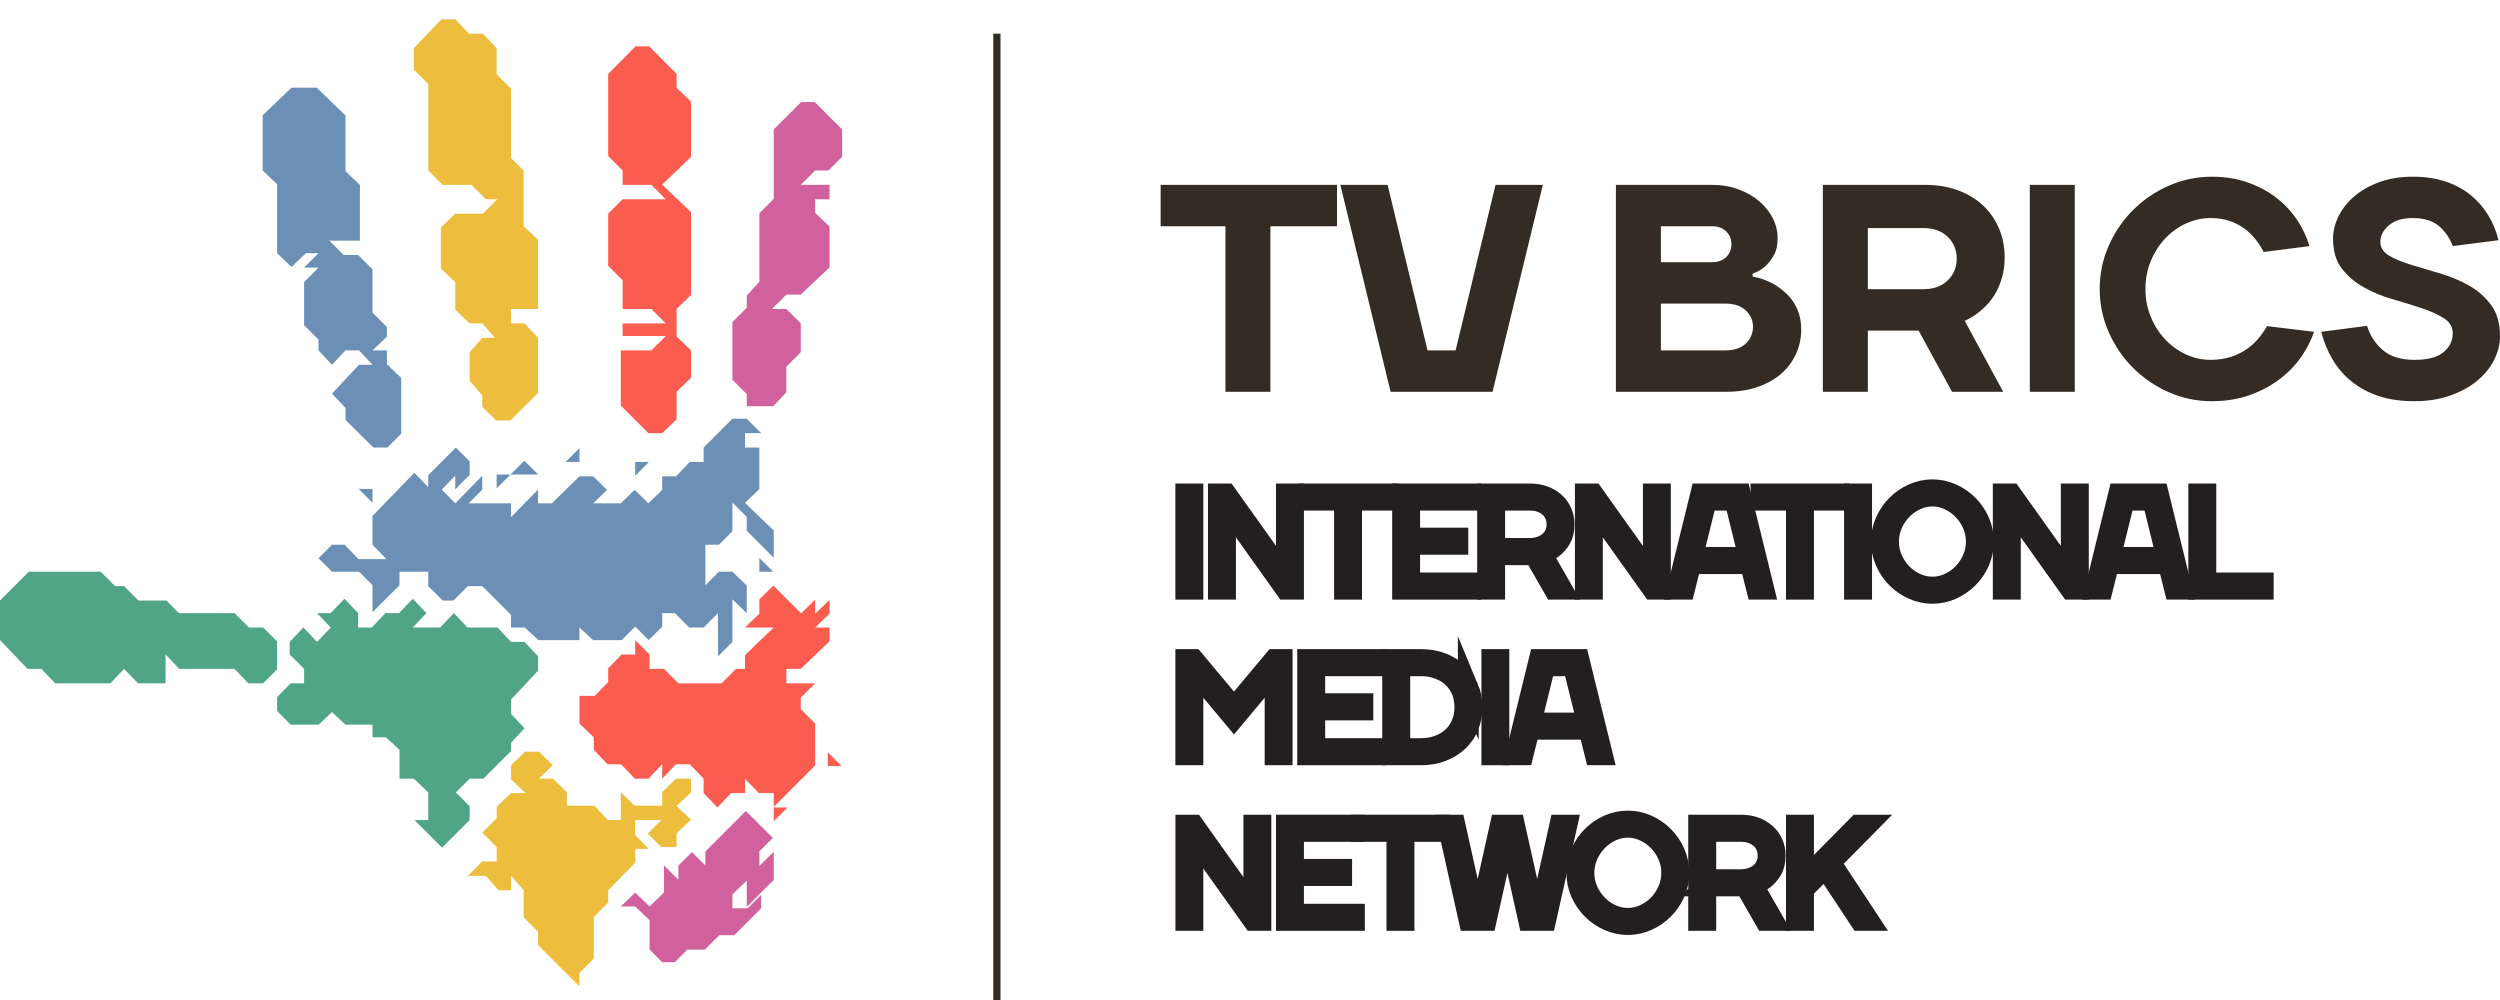
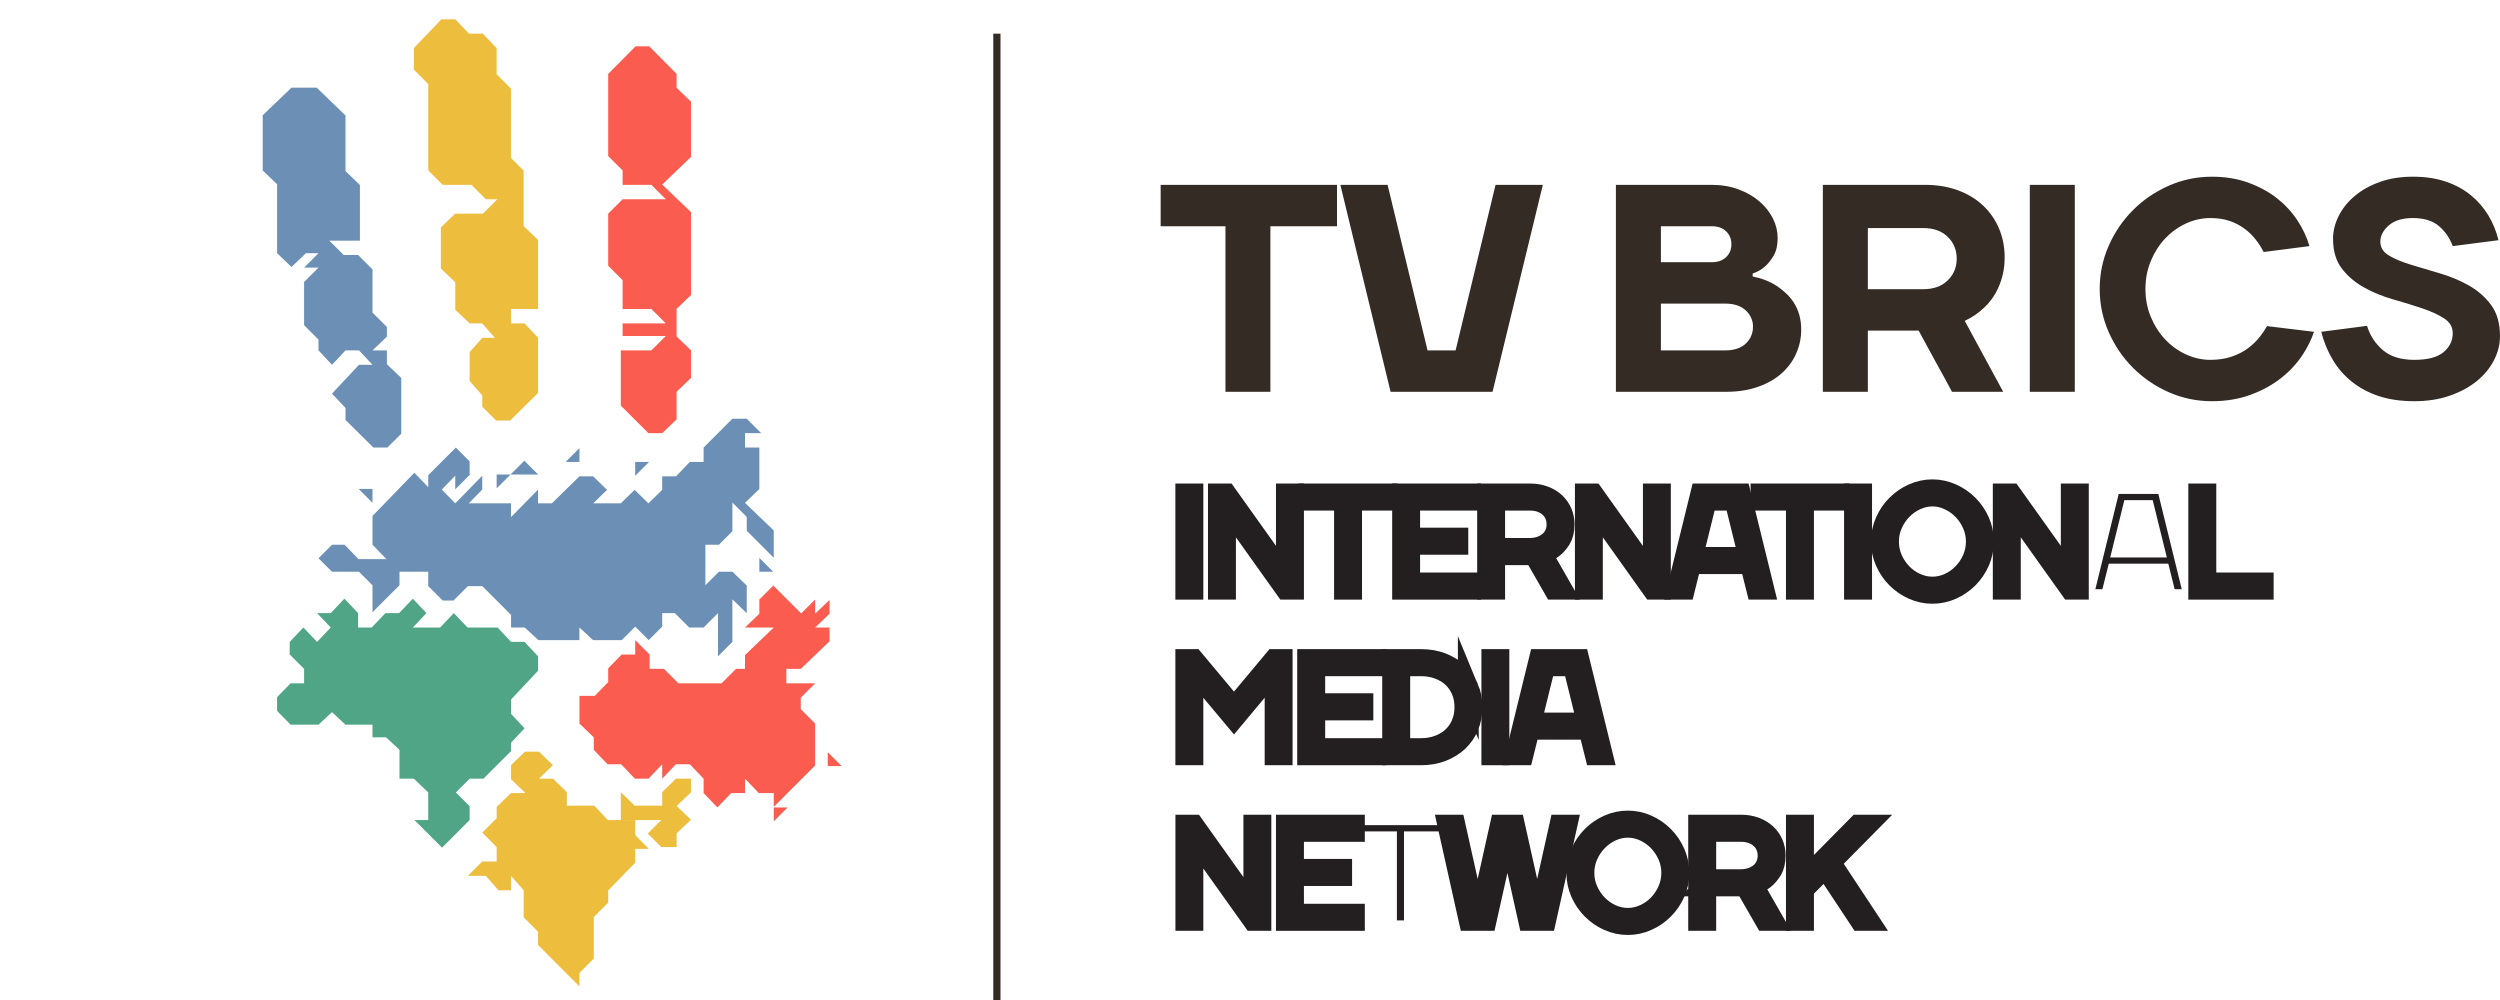
<svg xmlns="http://www.w3.org/2000/svg" xml:space="preserve" width="500px" height="200px" style="shape-rendering:geometricPrecision; text-rendering:geometricPrecision; image-rendering:optimizeQuality; fill-rule:evenodd; clip-rule:evenodd" viewBox="0 0 500 200">
  <defs>
    <style type="text/css">  .str0 {stroke:#231F20;stroke-width:4.17;stroke-miterlimit:10} .fil7 {fill:none;fill-rule:nonzero} .fil1 {fill:#4FA585} .fil0 {fill:#332B24} .fil4 {fill:#EDBD3D} .fil5 {fill:#D1619C} .fil2 {fill:#6B8FB5} .fil3 {fill:#FA5C4F} .fil6 {fill:#231F20;fill-rule:nonzero}  </style>
  </defs>
  <g id="Слой_x0020_1">
    <g id="_2460202777104">
      <path class="fil0" d="M389.53 56.09c-1.2,1.17 -2.83,1.75 -4.89,1.75l-11.07 0 0 -12.23 11.07 0c2.06,0 3.69,0.58 4.89,1.74 1.21,1.17 1.81,2.63 1.81,4.37 0,1.75 -0.6,3.21 -1.81,4.37zm8.86 3.67c0.47,-0.65 0.9,-1.39 1.27,-2.22 0.38,-0.82 0.68,-1.74 0.92,-2.74 0.24,-1.01 0.35,-2.12 0.35,-3.35 0,-2.04 -0.37,-3.96 -1.12,-5.73 -0.75,-1.77 -1.81,-3.31 -3.19,-4.61 -1.38,-1.3 -3.06,-2.32 -5.03,-3.05 -1.97,-0.73 -4.18,-1.09 -6.62,-1.09l-20.4 0 0 41.39 9 0 0 -12.24 10.16 0c1.12,2.1 2.23,4.14 3.33,6.12 1.11,1.98 2.22,4.02 3.34,6.12l10.24 0 -7.69 -14.19c1.46,-0.67 2.78,-1.58 3.96,-2.72 0.51,-0.48 1.01,-1.04 1.48,-1.69zm-48.61 8.24c-0.97,1.39 -2.55,2.08 -4.73,2.08l-12.87 0 0 -9.36 12.87 0c1.75,0 3.12,0.45 4.09,1.35 0.91,0.84 1.4,1.87 1.46,3.08 0.04,1.01 -0.24,2.02 -0.82,2.85zm-17.6 -22.75l10.2 0c1.2,0 2.15,0.34 2.85,1.02 0.7,0.68 1.05,1.54 1.05,2.57 0,1.05 -0.35,1.91 -1.05,2.58 -0.7,0.68 -1.65,1.02 -2.85,1.02l-10.2 0 0 -7.19zm26.53 15.19c-0.47,-0.71 -1,-1.33 -1.59,-1.86 -0.59,-0.53 -1.17,-1 -1.76,-1.39 -1.41,-0.91 -3.02,-1.54 -4.83,-1.89l0 -0.59c0.95,-0.32 1.77,-0.79 2.48,-1.42 0.62,-0.55 1.2,-1.28 1.73,-2.19 0.53,-0.91 0.79,-2.07 0.79,-3.49 0,-1.34 -0.31,-2.64 -0.94,-3.9 -0.62,-1.26 -1.52,-2.4 -2.67,-3.4 -1.16,-1.01 -2.55,-1.81 -4.18,-2.42 -1.63,-0.62 -3.44,-0.92 -5.44,-0.92l-19.12 0 0 41.39 22.06 0c2.35,0 4.46,-0.33 6.32,-0.98 1.87,-0.65 3.44,-1.54 4.71,-2.66 1.27,-1.12 2.25,-2.44 2.94,-3.96 0.69,-1.52 1.03,-3.13 1.03,-4.82 0,-1.14 -0.14,-2.17 -0.41,-3.07 -0.28,-0.91 -0.65,-1.72 -1.12,-2.43zm47.25 17.92l9 0 0 -41.39 -9 0 0 41.39zm46.12 -11.15c-0.71,0.93 -1.55,1.75 -2.51,2.46 -0.97,0.71 -2.07,1.27 -3.31,1.68 -1.24,0.41 -2.63,0.62 -4.17,0.62 -1.69,0 -3.33,-0.36 -4.9,-1.09 -1.58,-0.73 -2.97,-1.74 -4.17,-3.02 -1.2,-1.28 -2.15,-2.77 -2.86,-4.49 -0.71,-1.71 -1.07,-3.57 -1.07,-5.58 0,-2.01 0.36,-3.87 1.07,-5.59 0.71,-1.71 1.66,-3.21 2.86,-4.49 1.2,-1.27 2.59,-2.28 4.17,-3.01 1.57,-0.73 3.21,-1.09 4.9,-1.09 1.42,0 2.68,0.19 3.78,0.56 1.11,0.37 2.09,0.88 2.96,1.51 0.87,0.63 1.62,1.36 2.27,2.18 0.65,0.83 1.2,1.68 1.63,2.54l9.16 -1.18c-0.51,-1.77 -1.32,-3.49 -2.42,-5.17 -1.11,-1.67 -2.48,-3.15 -4.11,-4.43 -1.64,-1.28 -3.55,-2.31 -5.73,-3.1 -2.19,-0.79 -4.6,-1.18 -7.24,-1.18 -3.04,0 -5.91,0.6 -8.63,1.8 -2.72,1.2 -5.1,2.82 -7.15,4.87 -2.05,2.05 -3.67,4.43 -4.87,7.15 -1.2,2.72 -1.8,5.6 -1.8,8.63 0,3.03 0.6,5.91 1.8,8.63 1.2,2.71 2.82,5.1 4.87,7.15 2.05,2.04 4.43,3.67 7.15,4.87 2.72,1.2 5.59,1.8 8.63,1.8 2.79,0 5.36,-0.42 7.68,-1.27 2.32,-0.84 4.36,-1.96 6.12,-3.34 1.75,-1.37 3.21,-2.95 4.37,-4.72 0.97,-1.49 1.72,-3.01 2.24,-4.55l-9.39 -1.14c-0.4,0.69 -0.84,1.35 -1.33,1.99zm-219.95 -21.96l12.96 0 0 33.11 8.99 0 0 -33.11 13.32 0 0 -8.28 -35.27 0 0 8.28zm58.99 24.83l-5.61 0 -7.99 -33.11 -9.45 0 10.05 41.39 20.39 0 10.06 -41.39 -9.46 0 -7.99 33.11zm207.11 -9.07c-1.18,-1.6 -2.66,-2.9 -4.43,-3.9 -1.78,-1.01 -3.7,-1.81 -5.76,-2.42 -2.07,-0.61 -3.99,-1.18 -5.77,-1.72 -1.77,-0.53 -3.25,-1.14 -4.43,-1.83 -1.18,-0.69 -1.77,-1.62 -1.77,-2.81 0,-1.18 0.56,-2.26 1.68,-3.24 1.13,-0.99 2.73,-1.48 4.82,-1.48 2.21,0 3.94,0.53 5.2,1.59 1.26,1.07 2.19,2.41 2.78,4.02l9.15 -1.18c-0.43,-1.77 -1.11,-3.43 -2.03,-4.96 -0.93,-1.54 -2.1,-2.89 -3.52,-4.05 -1.42,-1.16 -3.09,-2.07 -5.02,-2.72 -1.93,-0.65 -4.12,-0.97 -6.56,-0.97 -2.44,0 -4.65,0.35 -6.62,1.06 -1.97,0.71 -3.64,1.64 -5.02,2.81 -1.38,1.16 -2.44,2.49 -3.19,3.98 -0.75,1.5 -1.13,3.02 -1.13,4.55 0,2.49 0.6,4.48 1.78,6 1.18,1.52 2.66,2.77 4.43,3.75 1.77,0.99 3.69,1.78 5.76,2.37 2.07,0.59 3.99,1.18 5.76,1.77 1.77,0.59 3.25,1.26 4.43,2.01 1.19,0.75 1.78,1.75 1.78,3.01 0,1.5 -0.62,2.76 -1.84,3.78 -1.22,1.03 -3.17,1.54 -5.85,1.54 -2.67,0 -4.77,-0.65 -6.29,-1.95 -1.51,-1.3 -2.57,-2.91 -3.16,-4.85l-9.16 1.19c0.51,2.01 1.27,3.86 2.28,5.55 1,1.7 2.27,3.16 3.81,4.4 1.53,1.24 3.34,2.21 5.4,2.9 2.07,0.69 4.45,1.03 7.12,1.03 2.64,0 5.03,-0.37 7.15,-1.12 2.13,-0.75 3.93,-1.73 5.41,-2.95 1.48,-1.22 2.61,-2.61 3.4,-4.17 0.79,-1.56 1.18,-3.14 1.18,-4.76 0,-2.56 -0.59,-4.64 -1.77,-6.23zm-299.57 138.99l1.44 0 0 -193.26 -1.44 0 0 193.26z" />
-       <polygon class="fil1" points="0,128.02 0,120.1 2.88,117.22 5.76,114.35 20.14,114.35 23.02,117.22 24.8,117.22 27.68,120.1 33.27,120.1 35.79,122.62 46.91,122.62 49.78,125.5 52.63,125.5 55.42,128.29 55.42,133.87 52.63,136.66 49.66,136.66 46.91,133.78 35.87,133.78 33.11,130.9 33.11,136.66 27.59,136.66 24.83,133.78 22.07,136.66 13.8,136.66 11.04,136.66 8.28,133.78 5.52,133.78 " />
      <polygon class="fil1" points="60.68,125.5 57.94,128.38 57.94,130.89 60.82,133.77 60.82,136.66 58.12,136.66 55.42,139.42 55.42,142.18 58.12,144.94 63.7,144.94 66.4,142.42 69.1,144.94 71.8,144.94 74.5,144.94 74.5,147.46 77.2,147.46 79.9,149.97 79.9,155.73 82.77,155.73 85.65,158.49 85.65,161.25 85.65,164.01 82.89,164.01 85.65,166.77 88.41,169.53 91.17,166.77 93.93,164.01 93.93,161.25 91.17,158.49 93.93,155.73 96.69,155.73 99.45,152.97 102.21,150.22 102.21,148.54 104.91,145.66 102.21,142.78 102.21,139.9 104.91,137.02 107.61,134.14 107.61,131.26 104.91,128.38 102.21,128.38 99.51,125.5 93.5,125.5 90.76,122.62 88.03,125.5 85.29,125.5 82.56,125.5 85.29,122.62 82.56,119.74 79.82,122.62 77.09,122.62 74.35,125.5 71.62,125.5 71.62,122.62 68.88,119.74 66.15,122.62 63.41,122.62 66.15,125.5 63.41,128.38 " />
      <polygon class="fil2" points="74.68,89.51 71.89,86.75 69.1,83.99 69.1,81.6 66.4,78.72 71.8,72.96 74.5,72.96 71.8,70.08 69.1,70.08 66.4,72.96 63.7,70.08 63.7,67.92 60.82,65.04 60.82,62.16 60.82,56.4 63.7,53.52 60.82,53.52 63.7,50.64 61.18,50.64 58.3,53.4 55.42,50.64 55.42,36.85 52.54,34.09 52.54,25.81 52.54,23.05 55.42,20.29 58.3,17.53 60.46,17.53 63.34,17.53 66.22,20.32 69.1,23.1 69.1,31.44 69.1,34.22 71.98,37 71.98,48.13 65.86,48.13 68.74,51 71.62,51 74.5,53.88 74.5,62.52 77.38,65.4 77.38,67.32 74.5,70.08 77.38,70.08 77.38,72.84 80.25,75.6 80.25,83.99 80.25,86.75 77.47,89.51 " />
      <polygon class="fil2" points="63.7,111.65 66.4,108.95 68.92,108.95 71.71,111.83 77.29,111.83 74.5,108.95 74.5,103.19 77.29,100.31 80.08,97.43 82.87,94.55 85.65,97.43 85.65,95.04 88.41,92.28 91.17,89.52 93.93,92.28 93.93,94.98 91.05,97.87 91.05,95.14 88.35,97.91 91.05,100.67 93.75,97.91 96.45,95.14 96.45,97.91 93.75,100.67 96.81,100.67 99.51,100.67 102.21,100.67 102.21,103.43 104.91,100.67 107.61,97.91 107.61,100.67 110.37,100.67 113.13,97.97 115.88,95.27 118.64,95.27 121.4,97.97 118.64,100.67 121.4,100.67 124.16,100.67 126.92,97.97 129.68,100.67 132.44,97.97 132.44,95.27 135.2,95.27 137.96,92.39 140.72,92.39 140.72,89.51 143.6,86.63 146.47,83.75 149.35,83.75 152.23,86.63 149,86.63 149,89.51 151.87,89.51 151.87,95.04 151.87,97.8 149,100.57 151.87,103.33 154.75,106.1 154.75,111.56 152.05,108.86 149.35,106.16 149.35,103.39 146.48,100.51 146.48,103.55 146.48,106.25 143.78,108.95 141.08,108.95 141.08,111.65 141.08,114.35 141.08,117.05 143.78,114.35 146.48,114.35 149.35,117.11 149.35,119.87 149.35,122.64 146.48,119.87 146.48,122.62 146.48,125.5 146.48,128.38 143.6,131.26 143.6,128.38 143.6,125.5 143.6,122.62 140.72,125.5 137.84,125.5 134.96,122.62 132.44,122.62 132.44,125.32 129.74,128.02 127.04,125.32 124.35,128.02 118.62,128.02 115.88,125.5 115.88,128.02 107.68,128.02 104.94,125.5 102.21,125.5 102.21,122.98 99.33,120.1 96.45,117.22 93.58,117.22 90.7,120.1 88.53,120.1 85.65,117.22 85.65,114.35 79.9,114.35 79.9,117.05 77.2,119.74 74.5,122.44 74.5,119.74 74.5,117.05 71.8,114.35 69.1,114.35 66.4,114.35 " />
      <polygon class="fil2" points="71.73,97.79 74.5,97.79 74.5,100.56 " />
      <polygon class="fil2" points="151.87,111.58 151.87,114.35 154.64,114.35 " />
      <polygon class="fil2" points="99.33,97.68 99.33,94.91 102.1,94.91 104.87,92.14 107.64,94.91 104.87,94.91 102.1,94.91 " />
      <polygon class="fil2" points="115.89,89.62 113.12,92.39 115.89,92.39 " />
      <polygon class="fil2" points="127.04,92.39 127.04,95.16 129.81,92.39 " />
      <polygon class="fil3" points="154.66,117.11 151.87,119.9 151.87,122.74 149,125.5 154.75,125.5 151.87,128.26 149,131.02 149,133.78 147.2,133.78 144.32,136.66 138.56,136.66 135.68,136.66 132.8,133.78 129.92,133.78 129.92,130.9 127.04,128.02 127.04,130.9 124.34,130.9 121.64,133.66 121.64,136.42 118.94,139.18 115.89,139.18 115.89,141.94 115.89,144.71 118.76,147.47 118.76,149.97 121.5,152.85 124.23,152.85 126.97,155.73 129.7,155.73 132.44,152.85 132.44,155.73 135.18,152.85 137.96,152.85 140.72,155.73 140.72,158.61 143.48,161.49 146.24,158.61 149,158.61 149,155.73 151.75,158.61 154.75,158.61 154.75,161.38 157.51,158.61 160.27,155.85 163.03,153.08 163.03,150.47 163.03,147.59 163.03,144.71 160.15,141.83 160.15,139.54 163.03,136.66 160.15,136.66 157.27,136.66 157.27,133.78 160.15,133.78 163.03,131.02 165.91,128.26 165.91,125.5 163.03,125.5 165.91,122.74 165.91,119.98 163.03,122.74 163.03,119.9 160.24,122.69 157.45,119.9 " />
      <polygon class="fil3" points="165.55,150.44 168.32,153.21 165.55,153.21 " />
      <polygon class="fil3" points="154.75,161.49 157.52,161.49 154.75,164.26 " />
      <polygon class="fil3" points="121.64,17.54 121.64,28.33 121.64,31.21 124.52,34.09 124.52,36.97 130.28,36.97 133.16,39.85 124.52,39.85 121.64,42.73 121.64,50.28 121.64,53.16 124.52,56.04 124.52,61.8 130.28,61.8 133.16,64.68 124.52,64.68 124.52,67.2 133.16,67.2 130.28,70.08 124.16,70.08 124.16,78.36 124.16,81.12 126.92,83.88 129.68,86.63 132.44,86.63 135.32,83.87 135.32,81.11 135.32,78.35 138.2,75.58 138.2,70.06 135.32,67.3 135.32,64.53 135.32,61.77 138.2,59.01 138.2,45.2 138.2,42.43 135.32,39.67 132.44,36.91 135.32,34.15 138.2,31.38 138.2,20.33 135.32,17.57 135.32,14.78 132.58,12.02 129.85,9.26 127.11,9.26 124.38,12.02 121.64,14.78 " />
      <polygon class="fil4" points="85.53,6.74 82.77,9.62 82.77,13.93 85.65,16.81 85.65,28.33 85.65,34.09 88.53,36.97 94.29,36.97 97.17,39.85 99.46,39.85 96.58,42.73 93.93,42.73 91.05,42.73 88.17,45.47 88.17,50.96 88.17,53.7 91.05,56.45 91.05,61.94 93.93,64.68 96.45,64.68 98.97,67.56 96.45,67.56 93.93,70.44 93.93,73.32 93.93,76.2 96.45,79.08 96.45,81.35 99.24,84.11 102.03,84.11 104.82,81.35 107.61,78.59 107.61,76.2 107.61,70.44 107.61,67.56 104.91,64.68 102.21,64.68 102.21,61.8 104.73,61.8 107.61,61.8 107.61,47.99 104.73,45.22 104.73,34.13 102.21,31.61 102.21,17.74 99.33,14.85 99.33,9.62 96.57,6.74 93.81,6.74 91.05,3.86 88.29,3.86 " />
      <polygon class="fil4" points="105,150.33 102.21,153.03 102.21,155.85 105.09,158.61 102.21,158.61 99.33,161.38 99.33,163.65 96.45,166.53 99.33,169.41 99.33,172.29 96.45,172.29 93.58,175.17 97.17,175.17 99.69,178.05 102.21,178.05 102.21,175.17 104.73,178.05 104.73,180.57 104.73,183.46 107.61,186.34 107.61,188.99 110.37,191.76 113.13,194.52 115.89,197.28 115.89,194.58 118.76,191.7 118.76,189.16 118.76,186.28 118.76,183.4 121.64,180.52 121.64,178.07 124.34,175.3 127.04,172.53 127.04,169.77 129.74,169.77 127.04,167 127.04,164.01 121.57,164.01 118.84,161.13 116.1,161.13 113.37,161.13 113.37,158.43 110.58,155.73 107.79,155.73 110.58,153.03 107.79,150.33 " />
      <polygon class="fil4" points="138.2,155.73 135.2,155.73 132.44,158.43 132.44,161.13 129.68,161.13 126.92,161.13 124.16,158.43 124.16,164.01 126.86,164.01 129.55,164.01 132.25,164.01 129.55,166.71 132.25,169.41 135.32,169.41 135.32,166.67 138.2,163.94 135.32,161.2 138.2,158.47 " />
-       <path class="fil5" d="M151.87 170.29l2.7 -2.7 -2.7 -2.7 -2.7 -2.7 -2.69 2.7 -2.7 2.7 -2.7 2.7 0 2.83 -2.7 -2.7 -2.7 2.7 0 2.85 -2.88 -2.88 0 5.43 -2.88 2.77 -2.88 -2.77 -2.88 2.77 2.88 0 2.88 2.76 0 5.87 2.52 2.52 2.52 0 2.51 -2.52 3.5 0 2.88 -2.88 3 0 2.69 -2.69 2.69 -2.7 0 -2.69 -2.69 2.69 -3.06 0 0 -2.77c0,0 2.87,-2.74 2.87,-2.76 0,0 0,-0.15 0,-0.15 0,0 0,5.4 0,5.4l2.7 -2.69c0,0 1.8,-1.8 2.7,-2.7l0 -5.65 -2.88 2.88 0 -2.92zm13.82 -136.2l2.74 -2.74 0 -5.47 -2.74 -2.73 -2.73 -2.74 -2.74 0 -2.73 2.74 -2.74 2.73 0 13.9 -2.88 2.88 0 13.7 -2.52 2.77 0 2.41 -2.87 2.88 0 11.52 2.87 2.88 0 2.42 5.28 0 2.64 -2.77 0 -5.15 2.88 -2.88 0 -5.76 -2.88 -2.88 -2.88 0 2.88 -2.88 2.88 0 2.88 -2.72 2.88 -2.73 0 -8.17 -2.88 -2.73 0 -2.72 2.88 0 0 -2.88 -5.76 0 2.88 -2.88 2.66 0z" />
      <polygon class="fil6 str0" points="238.58,117.84 237.16,117.84 237.16,98.79 238.58,98.79 " />
      <polygon class="fil6" points="257.14,115.49 257.28,115.49 257.28,98.79 258.7,98.79 258.7,117.84 257.14,117.84 245.24,101.14 245.1,101.14 245.1,117.84 243.68,117.84 243.68,98.79 245.24,98.79 " />
      <polygon class="fil7 str0" points="257.14,115.49 257.28,115.49 257.28,98.79 258.7,98.79 258.7,117.84 257.14,117.84 245.24,101.14 245.1,101.14 245.1,117.84 243.68,117.84 243.68,98.79 245.24,98.79 " />
      <polygon class="fil6" points="261.82,100.03 261.82,98.79 277.4,98.79 277.4,100.03 270.32,100.03 270.32,117.84 268.9,117.84 268.9,100.03 " />
      <polygon class="fil7 str0" points="261.82,100.03 261.82,98.79 277.4,98.79 277.4,100.03 270.32,100.03 270.32,117.84 268.9,117.84 268.9,100.03 " />
      <polygon class="fil6" points="294.12,116.59 294.12,117.84 280.52,117.84 280.52,98.79 294.12,98.79 294.12,100.03 281.93,100.03 281.93,107.62 291.57,107.62 291.57,108.86 281.93,108.86 281.93,116.59 " />
      <polygon class="fil7 str0" points="294.12,116.59 294.12,117.84 280.52,117.84 280.52,98.79 294.12,98.79 294.12,100.03 281.93,100.03 281.93,107.62 291.57,107.62 291.57,108.86 281.93,108.86 281.93,116.59 " />
      <path class="fil6" d="M305.87 109.69c0.85,0 1.62,-0.12 2.3,-0.37 0.68,-0.25 1.26,-0.58 1.74,-1.01 0.48,-0.42 0.85,-0.93 1.11,-1.52 0.25,-0.58 0.38,-1.23 0.38,-1.93 0,-0.68 -0.13,-1.32 -0.38,-1.92 -0.26,-0.59 -0.62,-1.1 -1.09,-1.53 -0.48,-0.42 -1.04,-0.76 -1.7,-1.01 -0.67,-0.24 -1.4,-0.37 -2.21,-0.37l-7.09 0 0 9.66 6.94 0zm-6.94 1.25l0 6.9 -1.41 0 0 -19.05 8.5 0c1.02,0 1.95,0.16 2.79,0.47 0.84,0.31 1.56,0.74 2.15,1.28 0.59,0.55 1.05,1.19 1.37,1.92 0.33,0.74 0.49,1.54 0.49,2.4 0,1.22 -0.24,2.2 -0.71,2.96 -0.48,0.75 -0.99,1.34 -1.56,1.76 -0.66,0.5 -1.42,0.86 -2.27,1.08l4.11 7.18 -1.56 0 -3.96 -6.9 -7.94 0z" />
      <path class="fil7 str0" d="M305.87 109.69c0.85,0 1.62,-0.12 2.3,-0.37 0.68,-0.25 1.26,-0.58 1.74,-1.01 0.48,-0.42 0.85,-0.93 1.11,-1.52 0.25,-0.58 0.38,-1.23 0.38,-1.93 0,-0.68 -0.13,-1.32 -0.38,-1.92 -0.26,-0.59 -0.62,-1.1 -1.09,-1.53 -0.48,-0.42 -1.04,-0.76 -1.7,-1.01 -0.67,-0.24 -1.4,-0.37 -2.21,-0.37l-7.09 0 0 9.66 6.94 0zm-6.94 1.25l0 6.9 -1.41 0 0 -19.05 8.5 0c1.02,0 1.95,0.16 2.79,0.47 0.84,0.31 1.56,0.74 2.15,1.28 0.59,0.55 1.05,1.19 1.37,1.92 0.33,0.74 0.49,1.54 0.49,2.4 0,1.22 -0.24,2.2 -0.71,2.96 -0.48,0.75 -0.99,1.34 -1.56,1.76 -0.66,0.5 -1.42,0.86 -2.27,1.08l4.11 7.18 -1.56 0 -3.96 -6.9 -7.94 0z" />
-       <polygon class="fil6" points="330.52,115.49 330.67,115.49 330.67,98.79 332.08,98.79 332.08,117.84 330.52,117.84 318.62,101.14 318.48,101.14 318.48,117.84 317.07,117.84 317.07,98.79 318.62,98.79 " />
      <polygon class="fil7 str0" points="330.52,115.49 330.67,115.49 330.67,98.79 332.08,98.79 332.08,117.84 330.52,117.84 318.62,101.14 318.48,101.14 318.48,117.84 317.07,117.84 317.07,98.79 318.62,98.79 " />
      <path class="fil6" d="M338.46 111.49l11.33 0 -2.83 -11.46 -5.67 0 -2.83 11.46zm-0.29 1.24l-1.27 5.11 -1.42 0 4.68 -19.05 7.93 0 4.68 19.05 -1.42 0 -1.28 -5.11 -11.9 0z" />
      <path class="fil7 str0" d="M338.46 111.49l11.33 0 -2.83 -11.46 -5.67 0 -2.83 11.46zm-0.29 1.24l-1.27 5.11 -1.42 0 4.68 -19.05 7.93 0 4.68 19.05 -1.42 0 -1.28 -5.11 -11.9 0z" />
      <polygon class="fil6" points="352.2,100.03 352.2,98.79 367.78,98.79 367.78,100.03 360.7,100.03 360.7,117.84 359.28,117.84 359.28,100.03 " />
      <polygon class="fil7 str0" points="352.2,100.03 352.2,98.79 367.78,98.79 367.78,100.03 360.7,100.03 360.7,117.84 359.28,117.84 359.28,100.03 " />
      <polygon class="fil6 str0" points="372.32,117.84 370.9,117.84 370.9,98.79 372.32,98.79 " />
      <path class="fil6" d="M395.27 108.31c0,-1.23 -0.25,-2.4 -0.74,-3.5 -0.49,-1.11 -1.14,-2.07 -1.96,-2.9 -0.81,-0.83 -1.74,-1.49 -2.8,-1.97 -1.06,-0.49 -2.15,-0.74 -3.29,-0.74 -1.13,0 -2.23,0.25 -3.28,0.74 -1.06,0.48 -2,1.14 -2.81,1.97 -0.81,0.83 -1.46,1.79 -1.95,2.9 -0.5,1.1 -0.74,2.27 -0.74,3.5 0,1.26 0.24,2.43 0.74,3.54 0.49,1.1 1.14,2.07 1.95,2.89 0.81,0.83 1.75,1.49 2.81,1.96 1.05,0.48 2.15,0.72 3.28,0.72 1.14,0 2.23,-0.24 3.29,-0.72 1.06,-0.47 1.99,-1.13 2.8,-1.96 0.82,-0.82 1.47,-1.79 1.96,-2.89 0.49,-1.11 0.74,-2.28 0.74,-3.54zm-18.15 4c-0.56,-1.25 -0.84,-2.58 -0.84,-4 0,-1.41 0.28,-2.75 0.84,-4 0.56,-1.25 1.3,-2.35 2.24,-3.28 0.93,-0.94 2.02,-1.69 3.26,-2.24 1.23,-0.55 2.52,-0.83 3.86,-0.83 1.34,0 2.63,0.28 3.87,0.83 1.24,0.55 2.32,1.3 3.26,2.24 0.93,0.93 1.68,2.03 2.24,3.28 0.55,1.25 0.83,2.59 0.83,4 0,1.42 -0.28,2.75 -0.83,4 -0.56,1.26 -1.31,2.35 -2.24,3.29 -0.94,0.94 -2.02,1.68 -3.26,2.24 -1.24,0.55 -2.53,0.82 -3.87,0.82 -1.34,0 -2.63,-0.27 -3.86,-0.82 -1.24,-0.56 -2.33,-1.3 -3.26,-2.24 -0.94,-0.94 -1.68,-2.03 -2.24,-3.29z" />
      <path class="fil7 str0" d="M395.27 108.31c0,-1.23 -0.25,-2.4 -0.74,-3.5 -0.49,-1.11 -1.14,-2.07 -1.96,-2.9 -0.81,-0.83 -1.74,-1.49 -2.8,-1.97 -1.06,-0.49 -2.15,-0.74 -3.29,-0.74 -1.13,0 -2.23,0.25 -3.28,0.74 -1.06,0.48 -2,1.14 -2.81,1.97 -0.81,0.83 -1.46,1.79 -1.95,2.9 -0.5,1.1 -0.74,2.27 -0.74,3.5 0,1.26 0.24,2.43 0.74,3.54 0.49,1.1 1.14,2.07 1.95,2.89 0.81,0.83 1.75,1.49 2.81,1.96 1.05,0.48 2.15,0.72 3.28,0.72 1.14,0 2.23,-0.24 3.29,-0.72 1.06,-0.47 1.99,-1.13 2.8,-1.96 0.82,-0.82 1.47,-1.79 1.96,-2.89 0.49,-1.11 0.74,-2.28 0.74,-3.54zm-18.15 4c-0.56,-1.25 -0.84,-2.58 -0.84,-4 0,-1.41 0.28,-2.75 0.84,-4 0.56,-1.25 1.3,-2.35 2.24,-3.28 0.93,-0.94 2.02,-1.69 3.26,-2.24 1.23,-0.55 2.52,-0.83 3.86,-0.83 1.34,0 2.63,0.28 3.87,0.83 1.24,0.55 2.32,1.3 3.26,2.24 0.93,0.93 1.68,2.03 2.24,3.28 0.55,1.25 0.83,2.59 0.83,4 0,1.42 -0.28,2.75 -0.83,4 -0.56,1.26 -1.31,2.35 -2.24,3.29 -0.94,0.94 -2.02,1.68 -3.26,2.24 -1.24,0.55 -2.53,0.82 -3.87,0.82 -1.34,0 -2.63,-0.27 -3.86,-0.82 -1.24,-0.56 -2.33,-1.3 -3.26,-2.24 -0.94,-0.94 -1.68,-2.03 -2.24,-3.29z" />
      <polygon class="fil6" points="414.11,115.49 414.25,115.49 414.25,98.79 415.67,98.79 415.67,117.84 414.11,117.84 402.21,101.14 402.07,101.14 402.07,117.84 400.65,117.84 400.65,98.79 402.21,98.79 " />
      <polygon class="fil7 str0" points="414.11,115.49 414.25,115.49 414.25,98.79 415.67,98.79 415.67,117.84 414.11,117.84 402.21,101.14 402.07,101.14 402.07,117.84 400.65,117.84 400.65,98.79 402.21,98.79 " />
      <path class="fil6" d="M422.04 111.49l11.33 0 -2.83 -11.46 -5.67 0 -2.83 11.46zm-0.28 1.24l-1.28 5.11 -1.41 0 4.67 -19.05 7.93 0 4.68 19.05 -1.42 0 -1.27 -5.11 -11.9 0z" />
-       <path class="fil7 str0" d="M422.04 111.49l11.33 0 -2.83 -11.46 -5.67 0 -2.83 11.46zm-0.28 1.24l-1.28 5.11 -1.41 0 4.67 -19.05 7.93 0 4.68 19.05 -1.42 0 -1.27 -5.11 -11.9 0z" />
      <polygon class="fil6" points="441.17,116.59 452.64,116.59 452.64,117.84 439.75,117.84 439.75,98.79 441.17,98.79 " />
      <polygon class="fil7 str0" points="441.17,116.59 452.64,116.59 452.64,117.84 439.75,117.84 439.75,98.79 441.17,98.79 " />
      <polygon class="fil6" points="246.8,143.64 238.72,133.98 238.58,133.98 238.58,150.96 237.16,150.96 237.16,131.91 238.72,131.91 246.8,141.57 254.87,131.91 256.43,131.91 256.43,150.96 255.02,150.96 255.02,133.98 254.87,133.98 " />
      <polygon class="fil7 str0" points="246.8,143.64 238.72,133.98 238.58,133.98 238.58,150.96 237.16,150.96 237.16,131.91 238.72,131.91 246.8,141.57 254.87,131.91 256.43,131.91 256.43,150.96 255.02,150.96 255.02,133.98 254.87,133.98 " />
      <polygon class="fil6" points="275.13,149.72 275.13,150.96 261.53,150.96 261.53,131.91 275.13,131.91 275.13,133.15 262.95,133.15 262.95,140.74 272.58,140.74 272.58,141.99 262.95,141.99 262.95,149.72 " />
      <polygon class="fil7 str0" points="275.13,149.72 275.13,150.96 261.53,150.96 261.53,131.91 275.13,131.91 275.13,133.15 262.95,133.15 262.95,140.74 272.58,140.74 272.58,141.99 262.95,141.99 262.95,149.72 " />
      <path class="fil6" d="M292.35 144.77c0.42,-1.01 0.63,-2.12 0.63,-3.33 0,-1.22 -0.21,-2.33 -0.63,-3.35 -0.43,-1.01 -1.03,-1.88 -1.79,-2.6 -0.76,-0.73 -1.69,-1.3 -2.78,-1.71 -1.08,-0.42 -2.28,-0.63 -3.58,-0.63l-4.25 0 0 16.57 4.25 0c1.3,0 2.5,-0.21 3.58,-0.63 1.09,-0.41 2.02,-0.98 2.78,-1.71 0.76,-0.72 1.36,-1.59 1.79,-2.61zm1.31 -7.16c0.49,1.17 0.74,2.44 0.74,3.83 0,1.37 -0.25,2.65 -0.74,3.82 -0.49,1.17 -1.18,2.17 -2.08,3.01 -0.9,0.83 -1.97,1.49 -3.22,1.97 -1.24,0.48 -2.63,0.72 -4.16,0.72l-5.67 0 0 -19.05 5.67 0c1.53,0 2.92,0.24 4.16,0.72 1.25,0.48 2.32,1.14 3.22,1.97 0.9,0.84 1.59,1.84 2.08,3.01z" />
      <path class="fil7 str0" d="M292.35 144.77c0.42,-1.01 0.63,-2.12 0.63,-3.33 0,-1.22 -0.21,-2.33 -0.63,-3.35 -0.43,-1.01 -1.03,-1.88 -1.79,-2.6 -0.76,-0.73 -1.69,-1.3 -2.78,-1.71 -1.08,-0.42 -2.28,-0.63 -3.58,-0.63l-4.25 0 0 16.57 4.25 0c1.3,0 2.5,-0.21 3.58,-0.63 1.09,-0.41 2.02,-0.98 2.78,-1.71 0.76,-0.72 1.36,-1.59 1.79,-2.61zm1.31 -7.16c0.49,1.17 0.74,2.44 0.74,3.83 0,1.37 -0.25,2.65 -0.74,3.82 -0.49,1.17 -1.18,2.17 -2.08,3.01 -0.9,0.83 -1.97,1.49 -3.22,1.97 -1.24,0.48 -2.63,0.72 -4.16,0.72l-5.67 0 0 -19.05 5.67 0c1.53,0 2.92,0.24 4.16,0.72 1.25,0.48 2.32,1.14 3.22,1.97 0.9,0.84 1.59,1.84 2.08,3.01z" />
      <polygon class="fil6 str0" points="299.78,150.96 298.37,150.96 298.37,131.91 299.78,131.91 " />
      <path class="fil6" d="M306.16 144.61l11.33 0 -2.83 -11.46 -5.67 0 -2.83 11.46zm-0.29 1.24l-1.27 5.11 -1.42 0 4.68 -19.05 7.93 0 4.68 19.05 -1.42 0 -1.28 -5.11 -11.9 0z" />
      <path class="fil7 str0" d="M306.16 144.61l11.33 0 -2.83 -11.46 -5.67 0 -2.83 11.46zm-0.29 1.24l-1.27 5.11 -1.42 0 4.68 -19.05 7.93 0 4.68 19.05 -1.42 0 -1.28 -5.11 -11.9 0z" />
      <polygon class="fil6" points="250.62,181.73 250.77,181.73 250.77,165.03 252.18,165.03 252.18,184.08 250.62,184.08 238.72,167.38 238.58,167.38 238.58,184.08 237.17,184.08 237.17,165.03 238.72,165.03 " />
      <polygon class="fil7 str0" points="250.62,181.73 250.77,181.73 250.77,165.03 252.18,165.03 252.18,184.08 250.62,184.08 238.72,167.38 238.58,167.38 238.58,184.08 237.17,184.08 237.17,165.03 238.72,165.03 " />
      <polygon class="fil6" points="270.88,182.84 270.88,184.08 257.28,184.08 257.28,165.03 270.88,165.03 270.88,166.28 258.7,166.28 258.7,173.87 268.33,173.87 268.33,175.11 258.7,175.11 258.7,182.84 " />
      <polygon class="fil7 str0" points="270.88,182.84 270.88,184.08 257.28,184.08 257.28,165.03 270.88,165.03 270.88,166.28 258.7,166.28 258.7,173.87 268.33,173.87 268.33,175.11 258.7,175.11 258.7,182.84 " />
      <polygon class="fil6" points="272.3,166.28 272.3,165.03 287.88,165.03 287.88,166.28 280.8,166.28 280.8,184.08 279.38,184.08 279.38,166.28 " />
-       <polygon class="fil7 str0" points="272.3,166.28 272.3,165.03 287.88,165.03 287.88,166.28 280.8,166.28 280.8,184.08 279.38,184.08 279.38,166.28 " />
      <polygon class="fil6" points="301.77,166.28 301.2,166.28 297.23,184.08 293.83,184.08 289.58,165.03 291,165.03 294.97,182.84 296.1,182.84 300.07,165.03 302.9,165.03 306.87,182.84 308,182.84 311.97,165.03 313.38,165.03 309.13,184.08 305.73,184.08 " />
      <polygon class="fil7 str0" points="301.77,166.28 301.2,166.28 297.23,184.08 293.83,184.08 289.58,165.03 291,165.03 294.97,182.84 296.1,182.84 300.07,165.03 302.9,165.03 306.87,182.84 308,182.84 311.97,165.03 313.38,165.03 309.13,184.08 305.73,184.08 " />
      <path class="fil6" d="M334.35 174.56c0,-1.24 -0.25,-2.4 -0.74,-3.51 -0.49,-1.1 -1.14,-2.07 -1.95,-2.9 -0.81,-0.83 -1.75,-1.48 -2.81,-1.97 -1.06,-0.49 -2.15,-0.73 -3.28,-0.73 -1.14,0 -2.23,0.24 -3.29,0.73 -1.06,0.49 -1.99,1.14 -2.8,1.97 -0.82,0.83 -1.47,1.8 -1.96,2.9 -0.49,1.11 -0.74,2.27 -0.74,3.51 0,1.25 0.25,2.43 0.74,3.53 0.49,1.1 1.14,2.07 1.96,2.9 0.81,0.83 1.74,1.48 2.8,1.96 1.06,0.48 2.15,0.72 3.29,0.72 1.13,0 2.22,-0.24 3.28,-0.72 1.06,-0.48 2,-1.13 2.81,-1.96 0.81,-0.83 1.46,-1.8 1.95,-2.9 0.49,-1.1 0.74,-2.28 0.74,-3.53zm-18.15 4c-0.56,-1.25 -0.83,-2.59 -0.83,-4 0,-1.42 0.27,-2.75 0.83,-4.01 0.56,-1.25 1.31,-2.34 2.24,-3.28 0.94,-0.94 2.02,-1.68 3.26,-2.24 1.24,-0.55 2.53,-0.82 3.87,-0.82 1.34,0 2.63,0.27 3.86,0.82 1.24,0.56 2.33,1.3 3.26,2.24 0.94,0.94 1.68,2.03 2.24,3.28 0.56,1.26 0.84,2.59 0.84,4.01 0,1.41 -0.28,2.75 -0.84,4 -0.56,1.25 -1.3,2.35 -2.24,3.28 -0.93,0.94 -2.02,1.69 -3.26,2.24 -1.23,0.55 -2.52,0.83 -3.86,0.83 -1.34,0 -2.63,-0.28 -3.87,-0.83 -1.24,-0.55 -2.32,-1.3 -3.26,-2.24 -0.93,-0.93 -1.68,-2.03 -2.24,-3.28z" />
      <path class="fil7 str0" d="M334.35 174.56c0,-1.24 -0.25,-2.4 -0.74,-3.51 -0.49,-1.1 -1.14,-2.07 -1.95,-2.9 -0.81,-0.83 -1.75,-1.48 -2.81,-1.97 -1.06,-0.49 -2.15,-0.73 -3.28,-0.73 -1.14,0 -2.23,0.24 -3.29,0.73 -1.06,0.49 -1.99,1.14 -2.8,1.97 -0.82,0.83 -1.47,1.8 -1.96,2.9 -0.49,1.11 -0.74,2.27 -0.74,3.51 0,1.25 0.25,2.43 0.74,3.53 0.49,1.1 1.14,2.07 1.96,2.9 0.81,0.83 1.74,1.48 2.8,1.96 1.06,0.48 2.15,0.72 3.29,0.72 1.13,0 2.22,-0.24 3.28,-0.72 1.06,-0.48 2,-1.13 2.81,-1.96 0.81,-0.83 1.46,-1.8 1.95,-2.9 0.49,-1.1 0.74,-2.28 0.74,-3.53zm-18.15 4c-0.56,-1.25 -0.83,-2.59 -0.83,-4 0,-1.42 0.27,-2.75 0.83,-4.01 0.56,-1.25 1.31,-2.34 2.24,-3.28 0.94,-0.94 2.02,-1.68 3.26,-2.24 1.24,-0.55 2.53,-0.82 3.87,-0.82 1.34,0 2.63,0.27 3.86,0.82 1.24,0.56 2.33,1.3 3.26,2.24 0.94,0.94 1.68,2.03 2.24,3.28 0.56,1.26 0.84,2.59 0.84,4.01 0,1.41 -0.28,2.75 -0.84,4 -0.56,1.25 -1.3,2.35 -2.24,3.28 -0.93,0.94 -2.02,1.69 -3.26,2.24 -1.23,0.55 -2.52,0.83 -3.86,0.83 -1.34,0 -2.63,-0.28 -3.87,-0.83 -1.24,-0.55 -2.32,-1.3 -3.26,-2.24 -0.93,-0.93 -1.68,-2.03 -2.24,-3.28z" />
      <path class="fil6" d="M348.09 175.94c0.85,0 1.62,-0.13 2.3,-0.38 0.68,-0.24 1.26,-0.58 1.74,-1 0.48,-0.43 0.85,-0.93 1.1,-1.52 0.26,-0.59 0.39,-1.23 0.39,-1.93 0,-0.68 -0.13,-1.32 -0.39,-1.92 -0.25,-0.6 -0.61,-1.11 -1.09,-1.53 -0.47,-0.43 -1.03,-0.76 -1.7,-1.01 -0.66,-0.25 -1.39,-0.37 -2.21,-0.37l-7.08 0 0 9.66 6.94 0zm-6.94 1.24l0 6.9 -1.42 0 0 -19.05 8.5 0c1.02,0 1.95,0.16 2.79,0.47 0.84,0.32 1.56,0.74 2.16,1.29 0.59,0.54 1.05,1.18 1.37,1.92 0.32,0.73 0.48,1.53 0.48,2.4 0,1.21 -0.23,2.2 -0.71,2.95 -0.47,0.75 -0.99,1.34 -1.55,1.77 -0.66,0.49 -1.42,0.85 -2.27,1.07l4.11 7.18 -1.56 0 -3.97 -6.9 -7.93 0z" />
      <path class="fil7 str0" d="M348.09 175.94c0.85,0 1.62,-0.13 2.3,-0.38 0.68,-0.24 1.26,-0.58 1.74,-1 0.48,-0.43 0.85,-0.93 1.1,-1.52 0.26,-0.59 0.39,-1.23 0.39,-1.93 0,-0.68 -0.13,-1.32 -0.39,-1.92 -0.25,-0.6 -0.61,-1.11 -1.09,-1.53 -0.47,-0.43 -1.03,-0.76 -1.7,-1.01 -0.66,-0.25 -1.39,-0.37 -2.21,-0.37l-7.08 0 0 9.66 6.94 0zm-6.94 1.24l0 6.9 -1.42 0 0 -19.05 8.5 0c1.02,0 1.95,0.16 2.79,0.47 0.84,0.32 1.56,0.74 2.16,1.29 0.59,0.54 1.05,1.18 1.37,1.92 0.32,0.73 0.48,1.53 0.48,2.4 0,1.21 -0.23,2.2 -0.71,2.95 -0.47,0.75 -0.99,1.34 -1.55,1.77 -0.66,0.49 -1.42,0.85 -2.27,1.07l4.11 7.18 -1.56 0 -3.97 -6.9 -7.93 0z" />
      <polygon class="fil6" points="364.95,173.59 360.7,177.87 360.7,184.08 359.28,184.08 359.28,165.03 360.7,165.03 360.7,176.07 371.61,165.03 373.45,165.03 366.08,172.49 373.73,184.08 372.03,184.08 365.09,173.59 " />
      <polygon class="fil7 str0" points="364.95,173.59 360.7,177.87 360.7,184.08 359.28,184.08 359.28,165.03 360.7,165.03 360.7,176.07 371.61,165.03 373.45,165.03 366.08,172.49 373.73,184.08 372.03,184.08 365.09,173.59 " />
    </g>
  </g>
</svg>